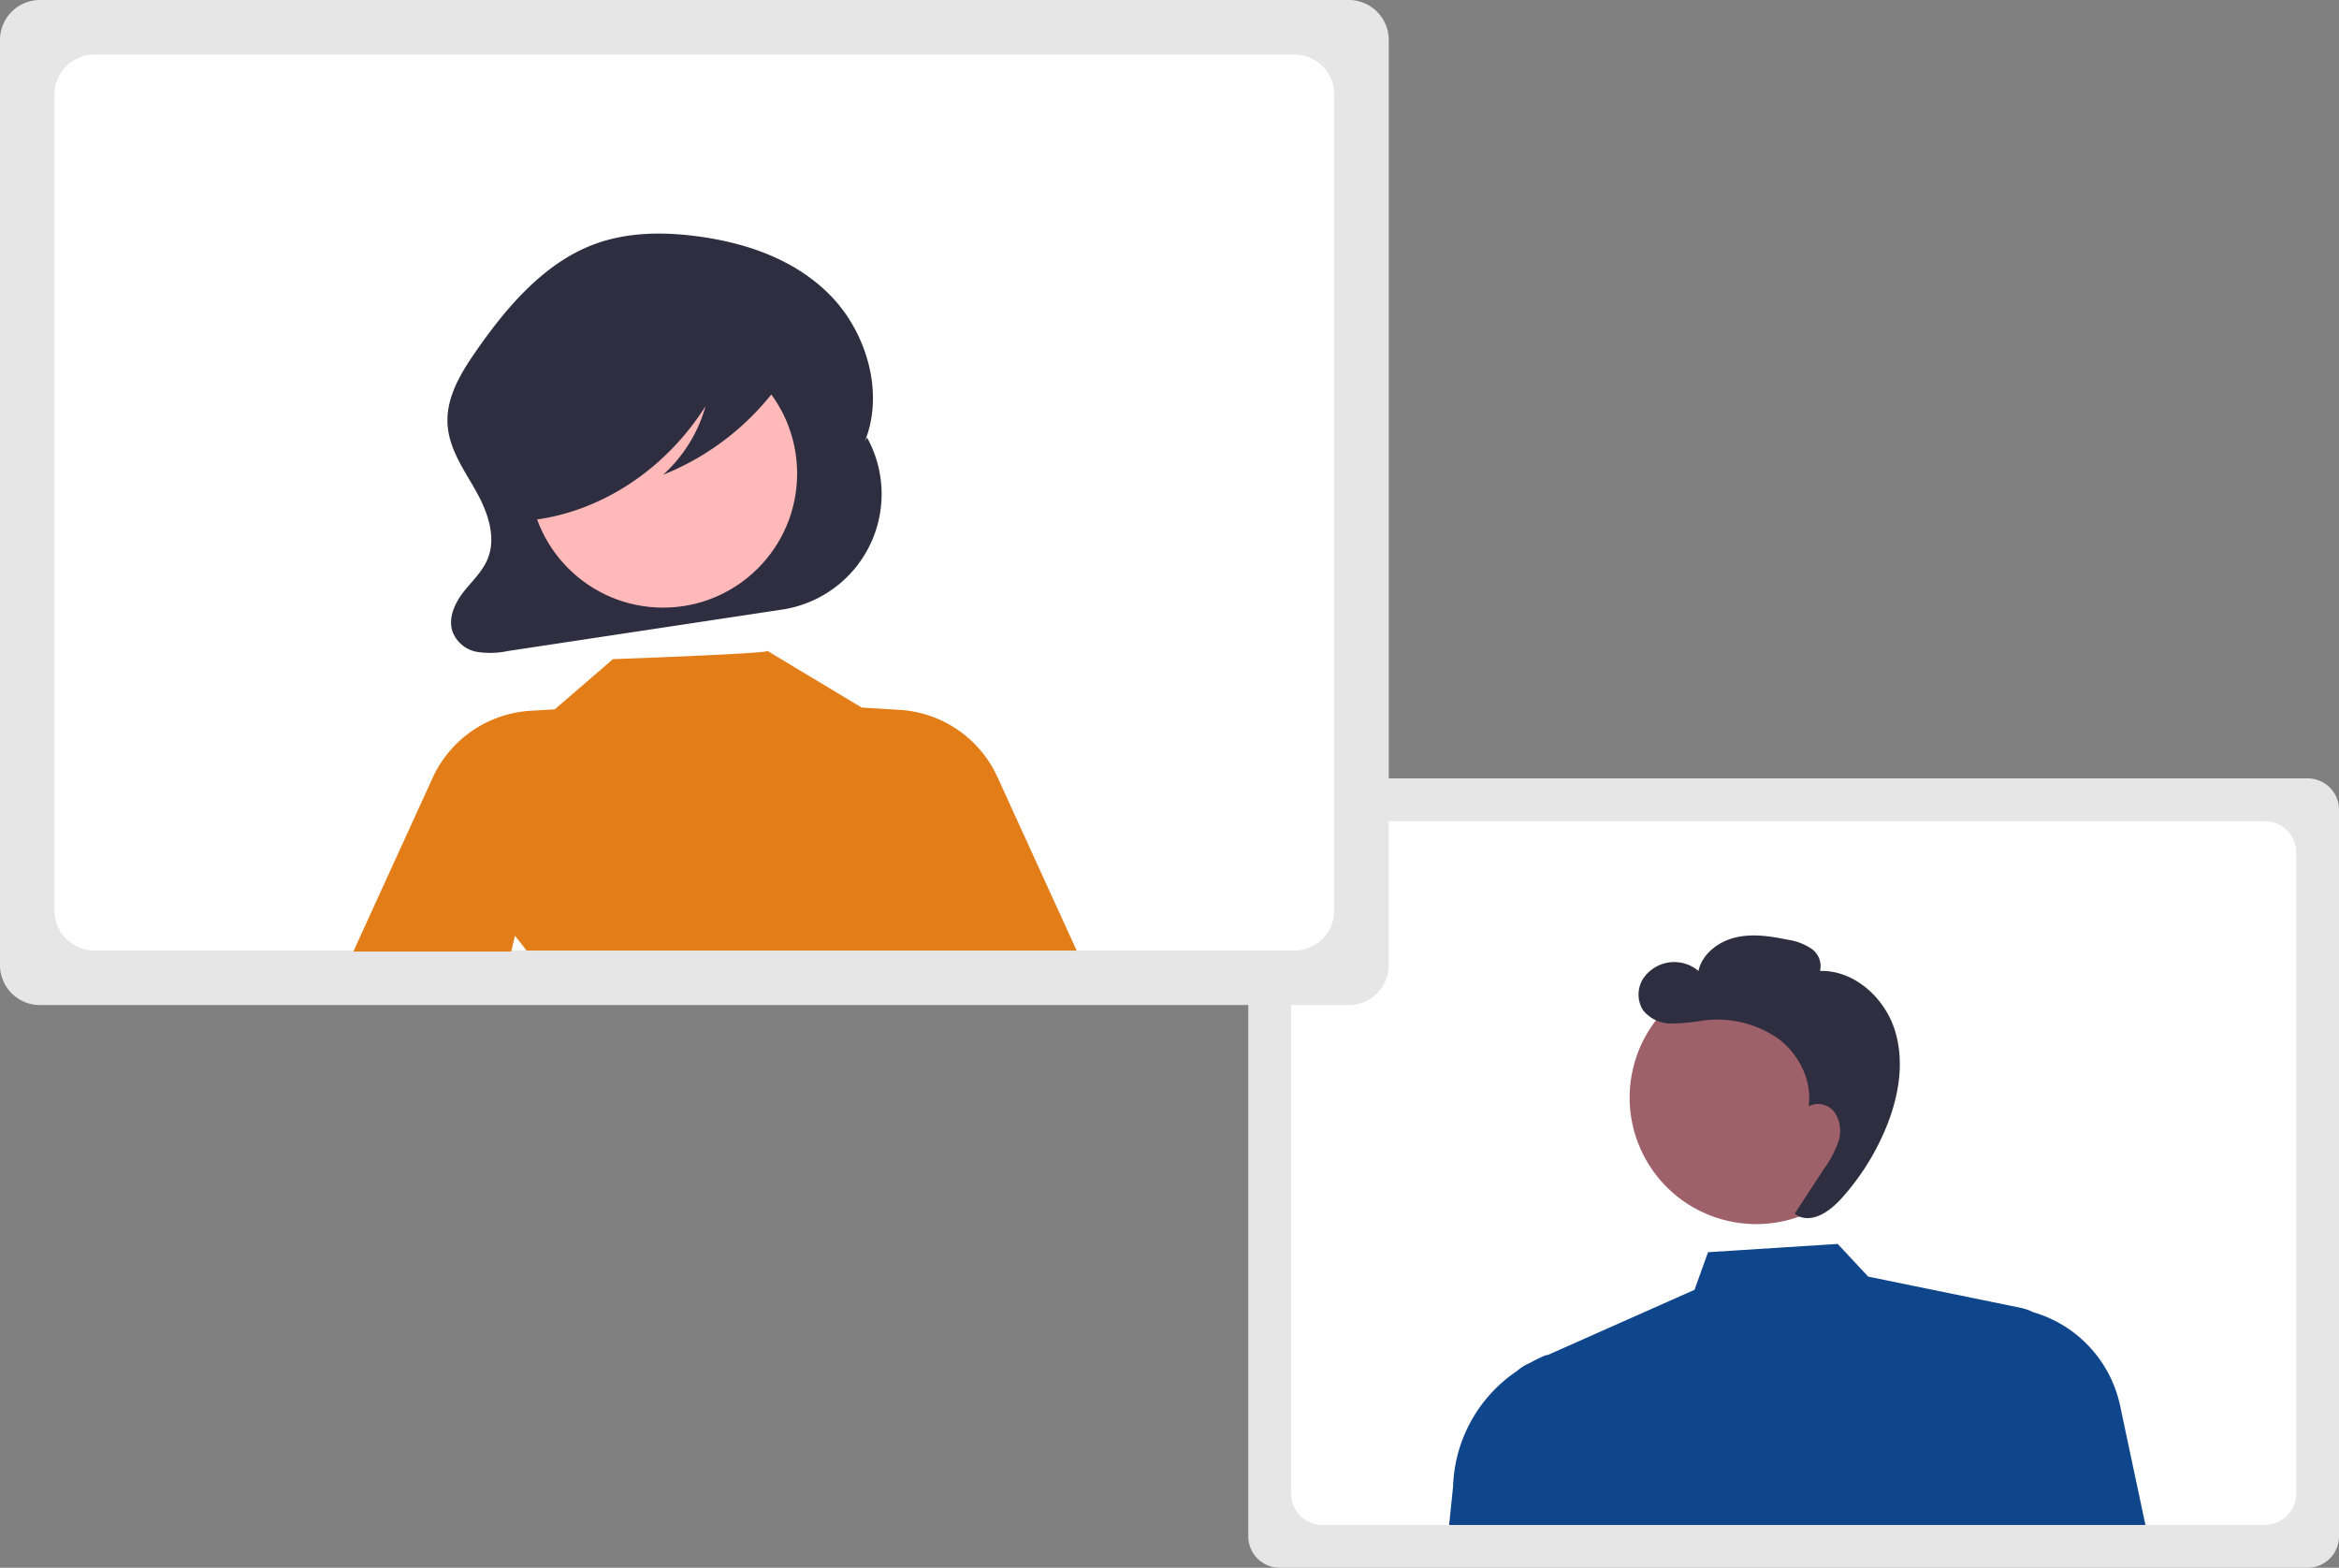
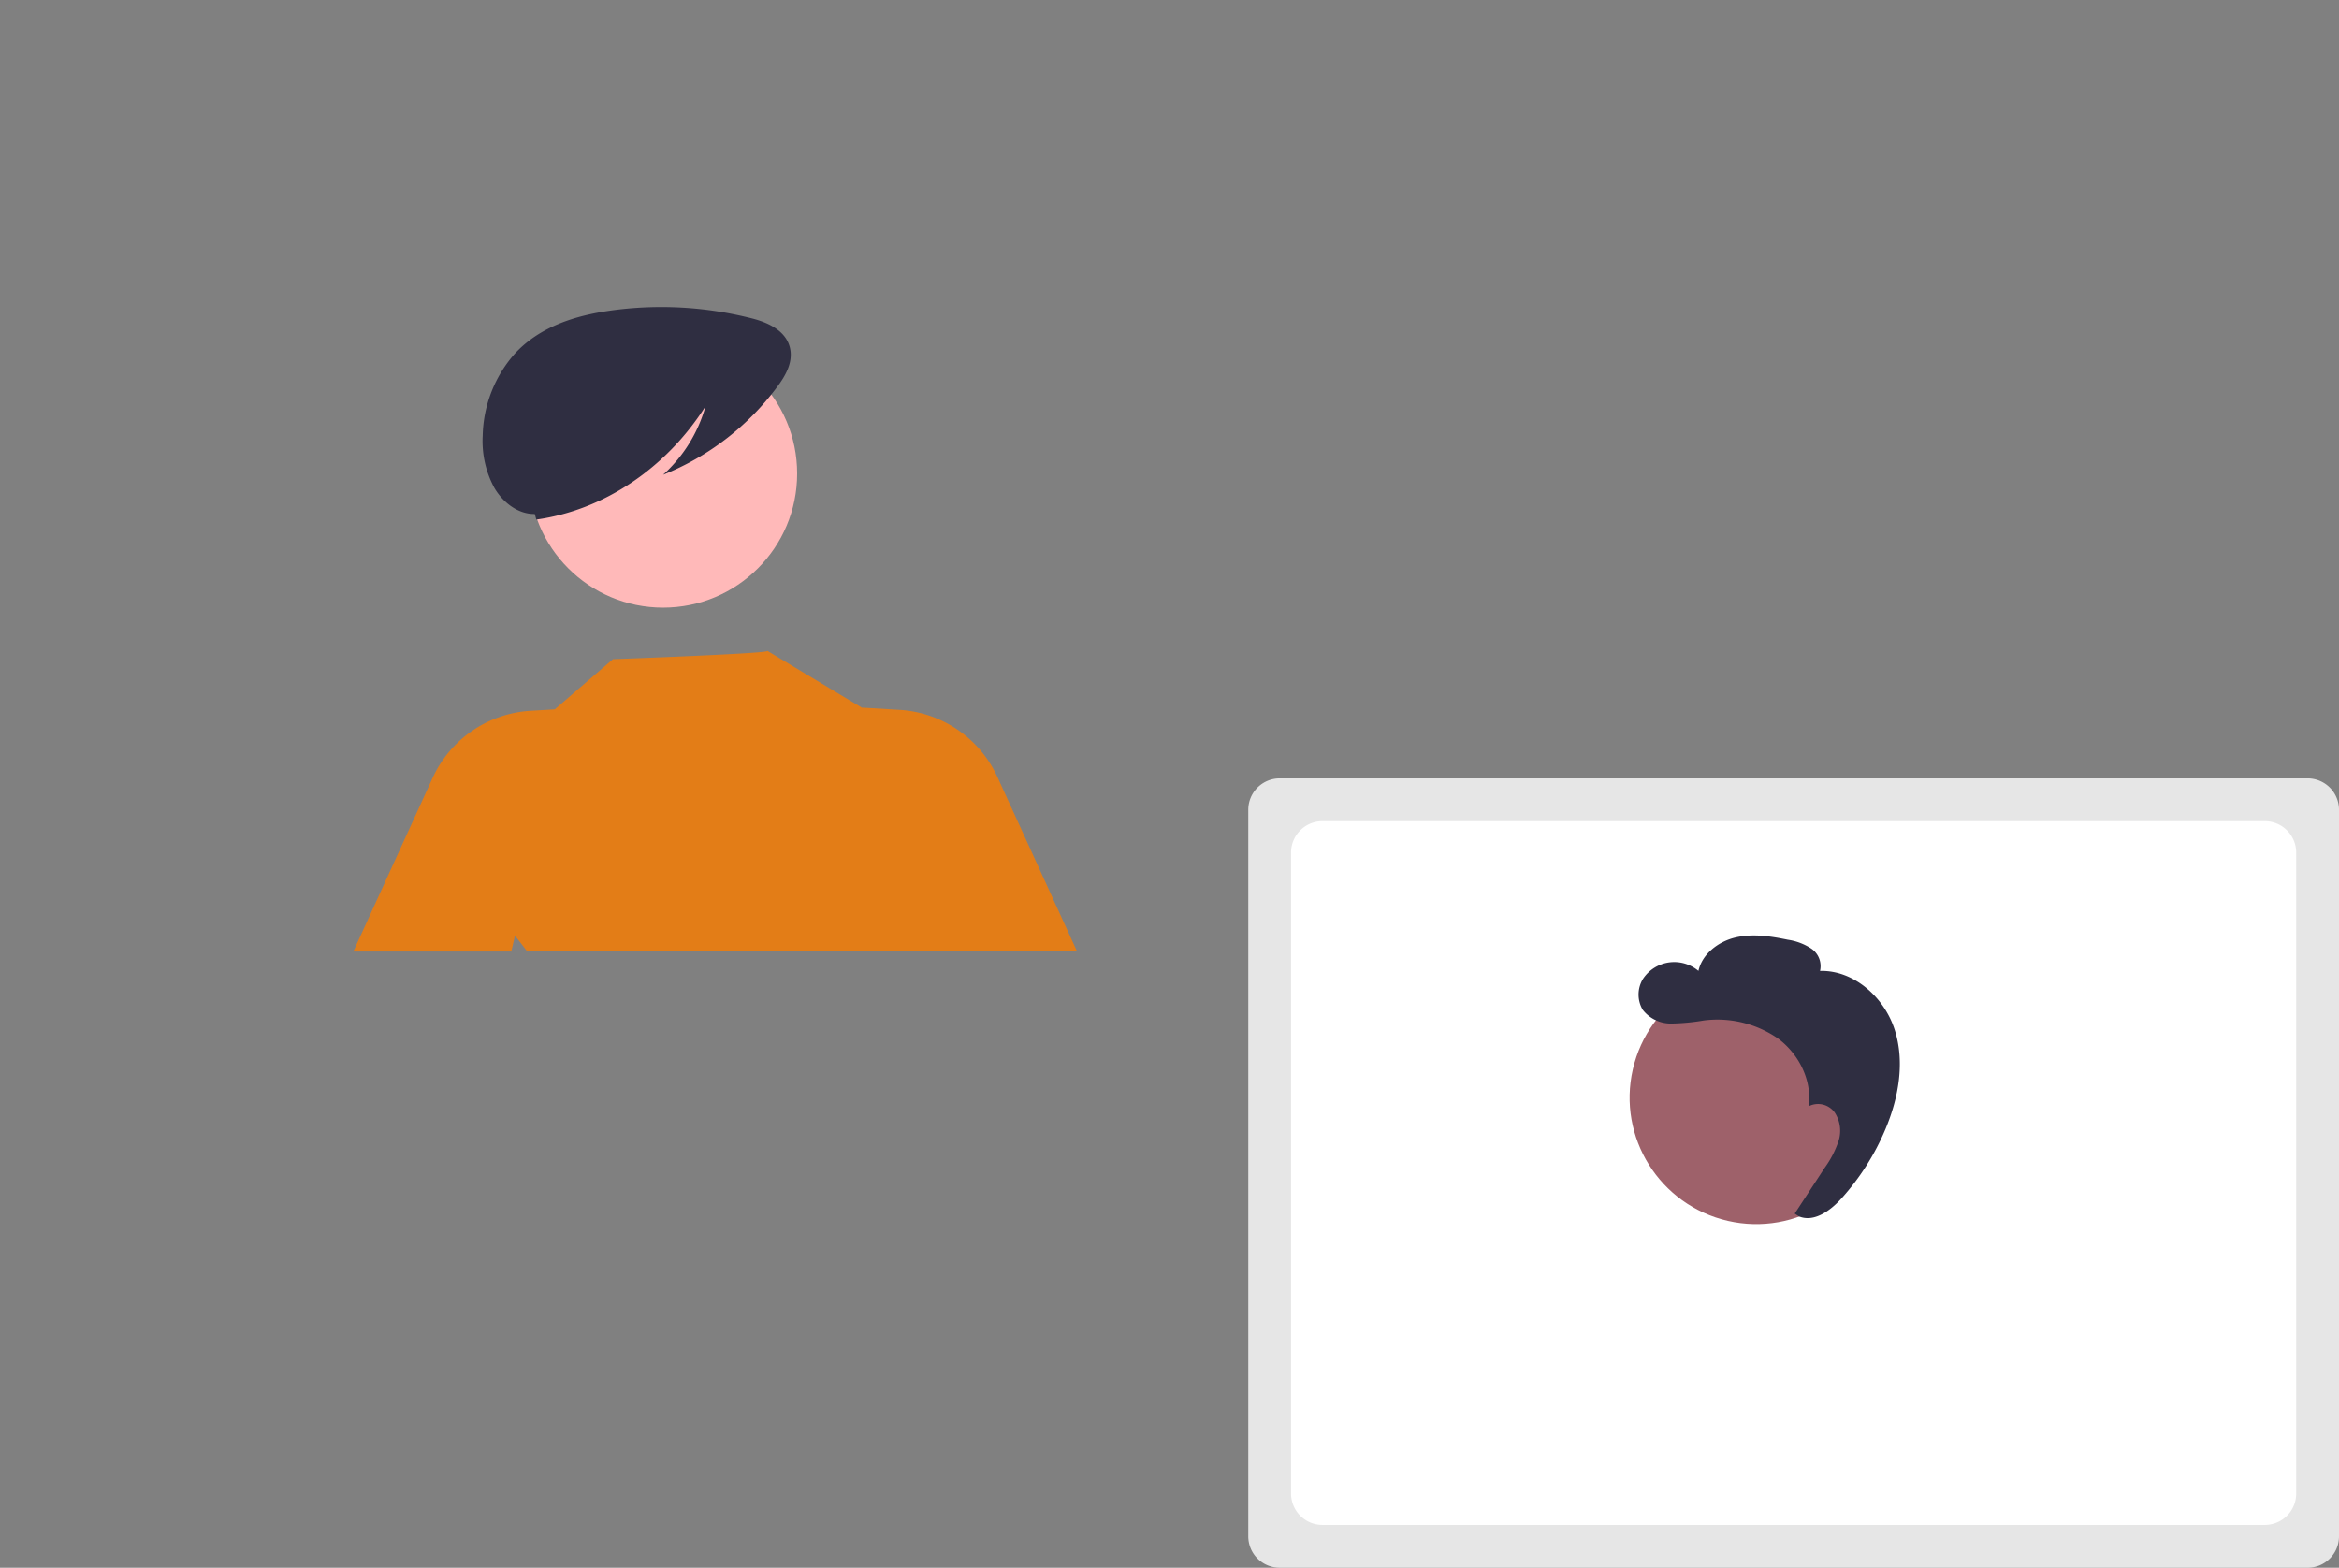
<svg xmlns="http://www.w3.org/2000/svg" width="482.51" height="323.42" viewBox="0 0 482.51 323.42">
  <rect x="0" y="0" width="482.51" height="323.42" fill="#808080" stroke="none" />
  <g id="undraw_remote-meeting_l9wx" transform="translate(0 -92.541)">
    <path id="パス_1192" data-name="パス 1192" d="M845.912,667.871H633.858a6.482,6.482,0,0,1-6.475-6.475V511.5a6.482,6.482,0,0,1,6.475-6.475H845.912a6.482,6.482,0,0,1,6.475,6.475V661.4a6.482,6.482,0,0,1-6.475,6.475Z" transform="translate(-369.877 -251.91)" fill="#e6e6e6" />
    <path id="パス_1193" data-name="パス 1193" d="M843.132,519.9h-194.4a6.486,6.486,0,0,0-6.478,6.478V658.613a6.486,6.486,0,0,0,6.478,6.477h194.4a6.482,6.482,0,0,0,6.473-6.477V526.375A6.482,6.482,0,0,0,843.132,519.9Z" transform="translate(-375.925 -257.957)" fill="#fff" />
    <circle id="楕円形_129" data-name="楕円形 129" cx="26.105" cy="26.105" r="26.105" transform="translate(330.997 338.568) rotate(-77.07)" fill="#9e616a" />
-     <path id="パス_1194" data-name="パス 1194" d="M835.62,700.256a25.63,25.63,0,0,0-17.909-19.3l-.019-.011a11.175,11.175,0,0,0-2.677-.918l-31.372-6.419-6.285-6.744-26.745,1.707-2.792,7.758L717.1,689.982l.509-.357a32.411,32.411,0,0,0-3.832,1.837l-.156.069a9.951,9.951,0,0,0-2.442,1.558,29.9,29.9,0,0,0-13.166,23.83l-.811,7.919H840.838Z" transform="translate(-398.261 -317.704)" fill="#0e458b" />
    <path id="パス_1195" data-name="パス 1195" d="M815.879,579.083c-2.137-6.675-8.39-12.312-15.4-12.133a4.365,4.365,0,0,0-1.782-4.592,11.9,11.9,0,0,0-4.876-1.841c-3.546-.739-7.242-1.3-10.767-.471s-6.866,3.362-7.66,6.9a7.739,7.739,0,0,0-11.408,1.6,6.169,6.169,0,0,0-.071,6.439,7.343,7.343,0,0,0,5.861,2.821,44.535,44.535,0,0,0,6.711-.633,21.988,21.988,0,0,1,15.314,3.712c4.322,3.2,7.083,8.677,6.314,14a4.225,4.225,0,0,1,5.423,1.32,6.9,6.9,0,0,1,.741,5.894,20.415,20.415,0,0,1-2.82,5.438l-6.2,9.48.846.563c3.116,1.314,6.487-1.143,8.755-3.65a50.565,50.565,0,0,0,9.114-14.34C816.692,593.119,818.016,585.759,815.879,579.083Z" transform="translate(-425.028 -274.111)" fill="#2f2e41" />
-     <path id="パス_1196" data-name="パス 1196" d="M471.722,441.8h-270a8.253,8.253,0,0,1-8.244-8.244V242.7a8.253,8.253,0,0,1,8.244-8.244h270a8.253,8.253,0,0,1,8.244,8.244V433.558A8.253,8.253,0,0,1,471.722,441.8Z" transform="translate(-193.482 -141.916)" fill="#e6e6e6" />
-     <path id="パス_1197" data-name="パス 1197" d="M468.181,253.4H220.669a8.258,8.258,0,0,0-8.247,8.247V430.013a8.258,8.258,0,0,0,8.247,8.248H468.181a8.253,8.253,0,0,0,8.241-8.247V261.643a8.253,8.253,0,0,0-8.241-8.247Z" transform="translate(-201.182 -149.615)" fill="#fff" />
-     <path id="パス_1198" data-name="パス 1198" d="M435.566,357.718h0l-.457.823c4.063-10.014.368-22.354-6.88-29.9s-17.325-11-27.248-12.372c-7.366-1.017-15.011-.987-22.015,1.711-10.142,3.907-17.891,12.952-24.361,22.361-2.959,4.3-5.869,9.21-5.574,14.589.274,4.992,3.237,9.228,5.663,13.463s4.453,9.489,2.712,14.112c-1.038,2.755-3.231,4.738-5.011,6.992s-3.244,5.3-2.384,8.126a6.63,6.63,0,0,0,4.939,4.293,17.465,17.465,0,0,0,6.562-.155l56.557-8.545a24.1,24.1,0,0,0,17.5-35.491Z" transform="translate(-256.709 -174.923)" fill="#2f2e41" />
    <circle id="楕円形_130" data-name="楕円形 130" cx="27.652" cy="27.652" r="27.652" transform="translate(109.136 162.588)" fill="#ffb9b9" />
    <path id="パス_1199" data-name="パス 1199" d="M449.172,486.735A23.76,23.76,0,0,0,429,472.883l-7.706-.466.019.081h0l-19.591-11.785c.482.552-31.866,1.707-31.866,1.707l-12,10.355-5.034.3a23.759,23.759,0,0,0-20.171,13.851L316.3,522.738h32.579l.756-3.253q1.233,1.5,2.392,3.057H465.518Z" transform="translate(-243.413 -233.897)" fill="#e37d17" />
    <path id="パス_1200" data-name="パス 1200" d="M424.7,349.883c-.714-3.776-4.565-5.5-7.865-6.34a75.761,75.761,0,0,0-29.309-1.609c-7.13,1.017-14.43,3.259-19.6,8.824a26.365,26.365,0,0,0-6.667,16.979,20.22,20.22,0,0,0,2.42,10.787c1.862,3.151,5.035,5.437,8.311,5.357l.332,1.154c13.883-1.934,26.779-10.573,34.9-23.378a29.95,29.95,0,0,1-8.75,14.135,54.52,54.52,0,0,0,23.535-18.138C423.648,355.475,425.243,352.756,424.7,349.883Z" transform="translate(-261.683 -185.308)" fill="#2f2e41" />
  </g>
</svg>